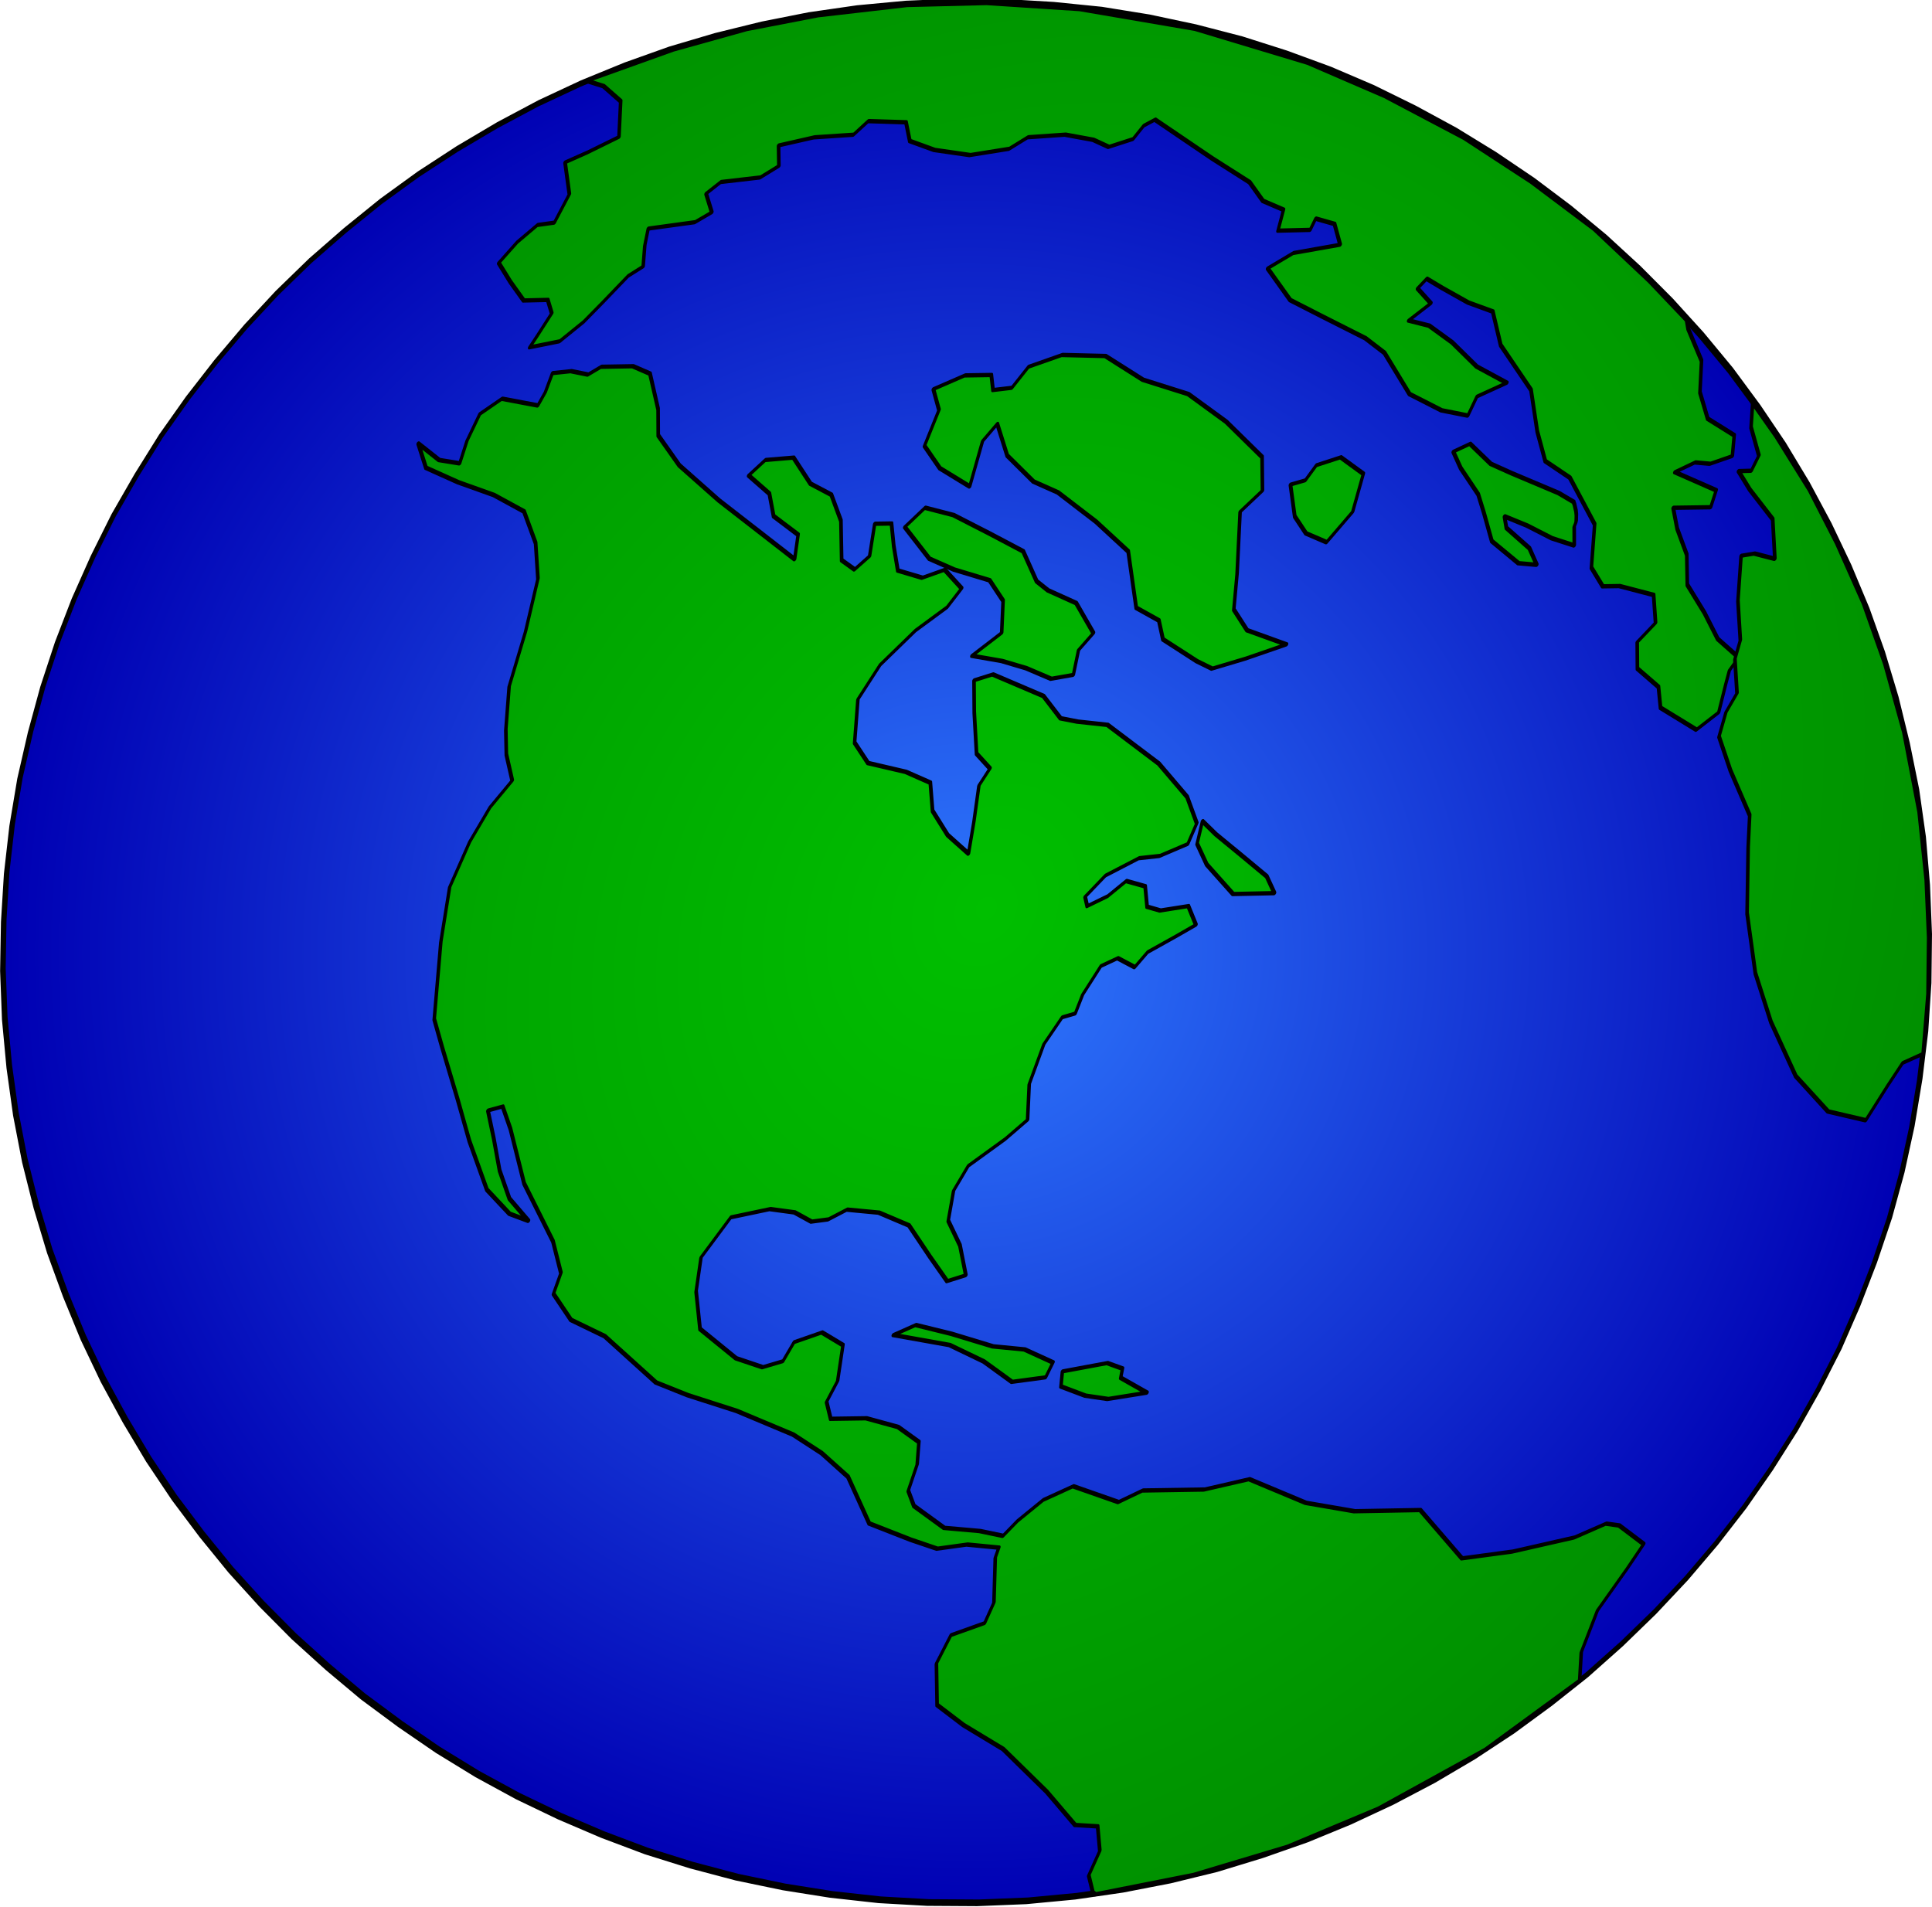
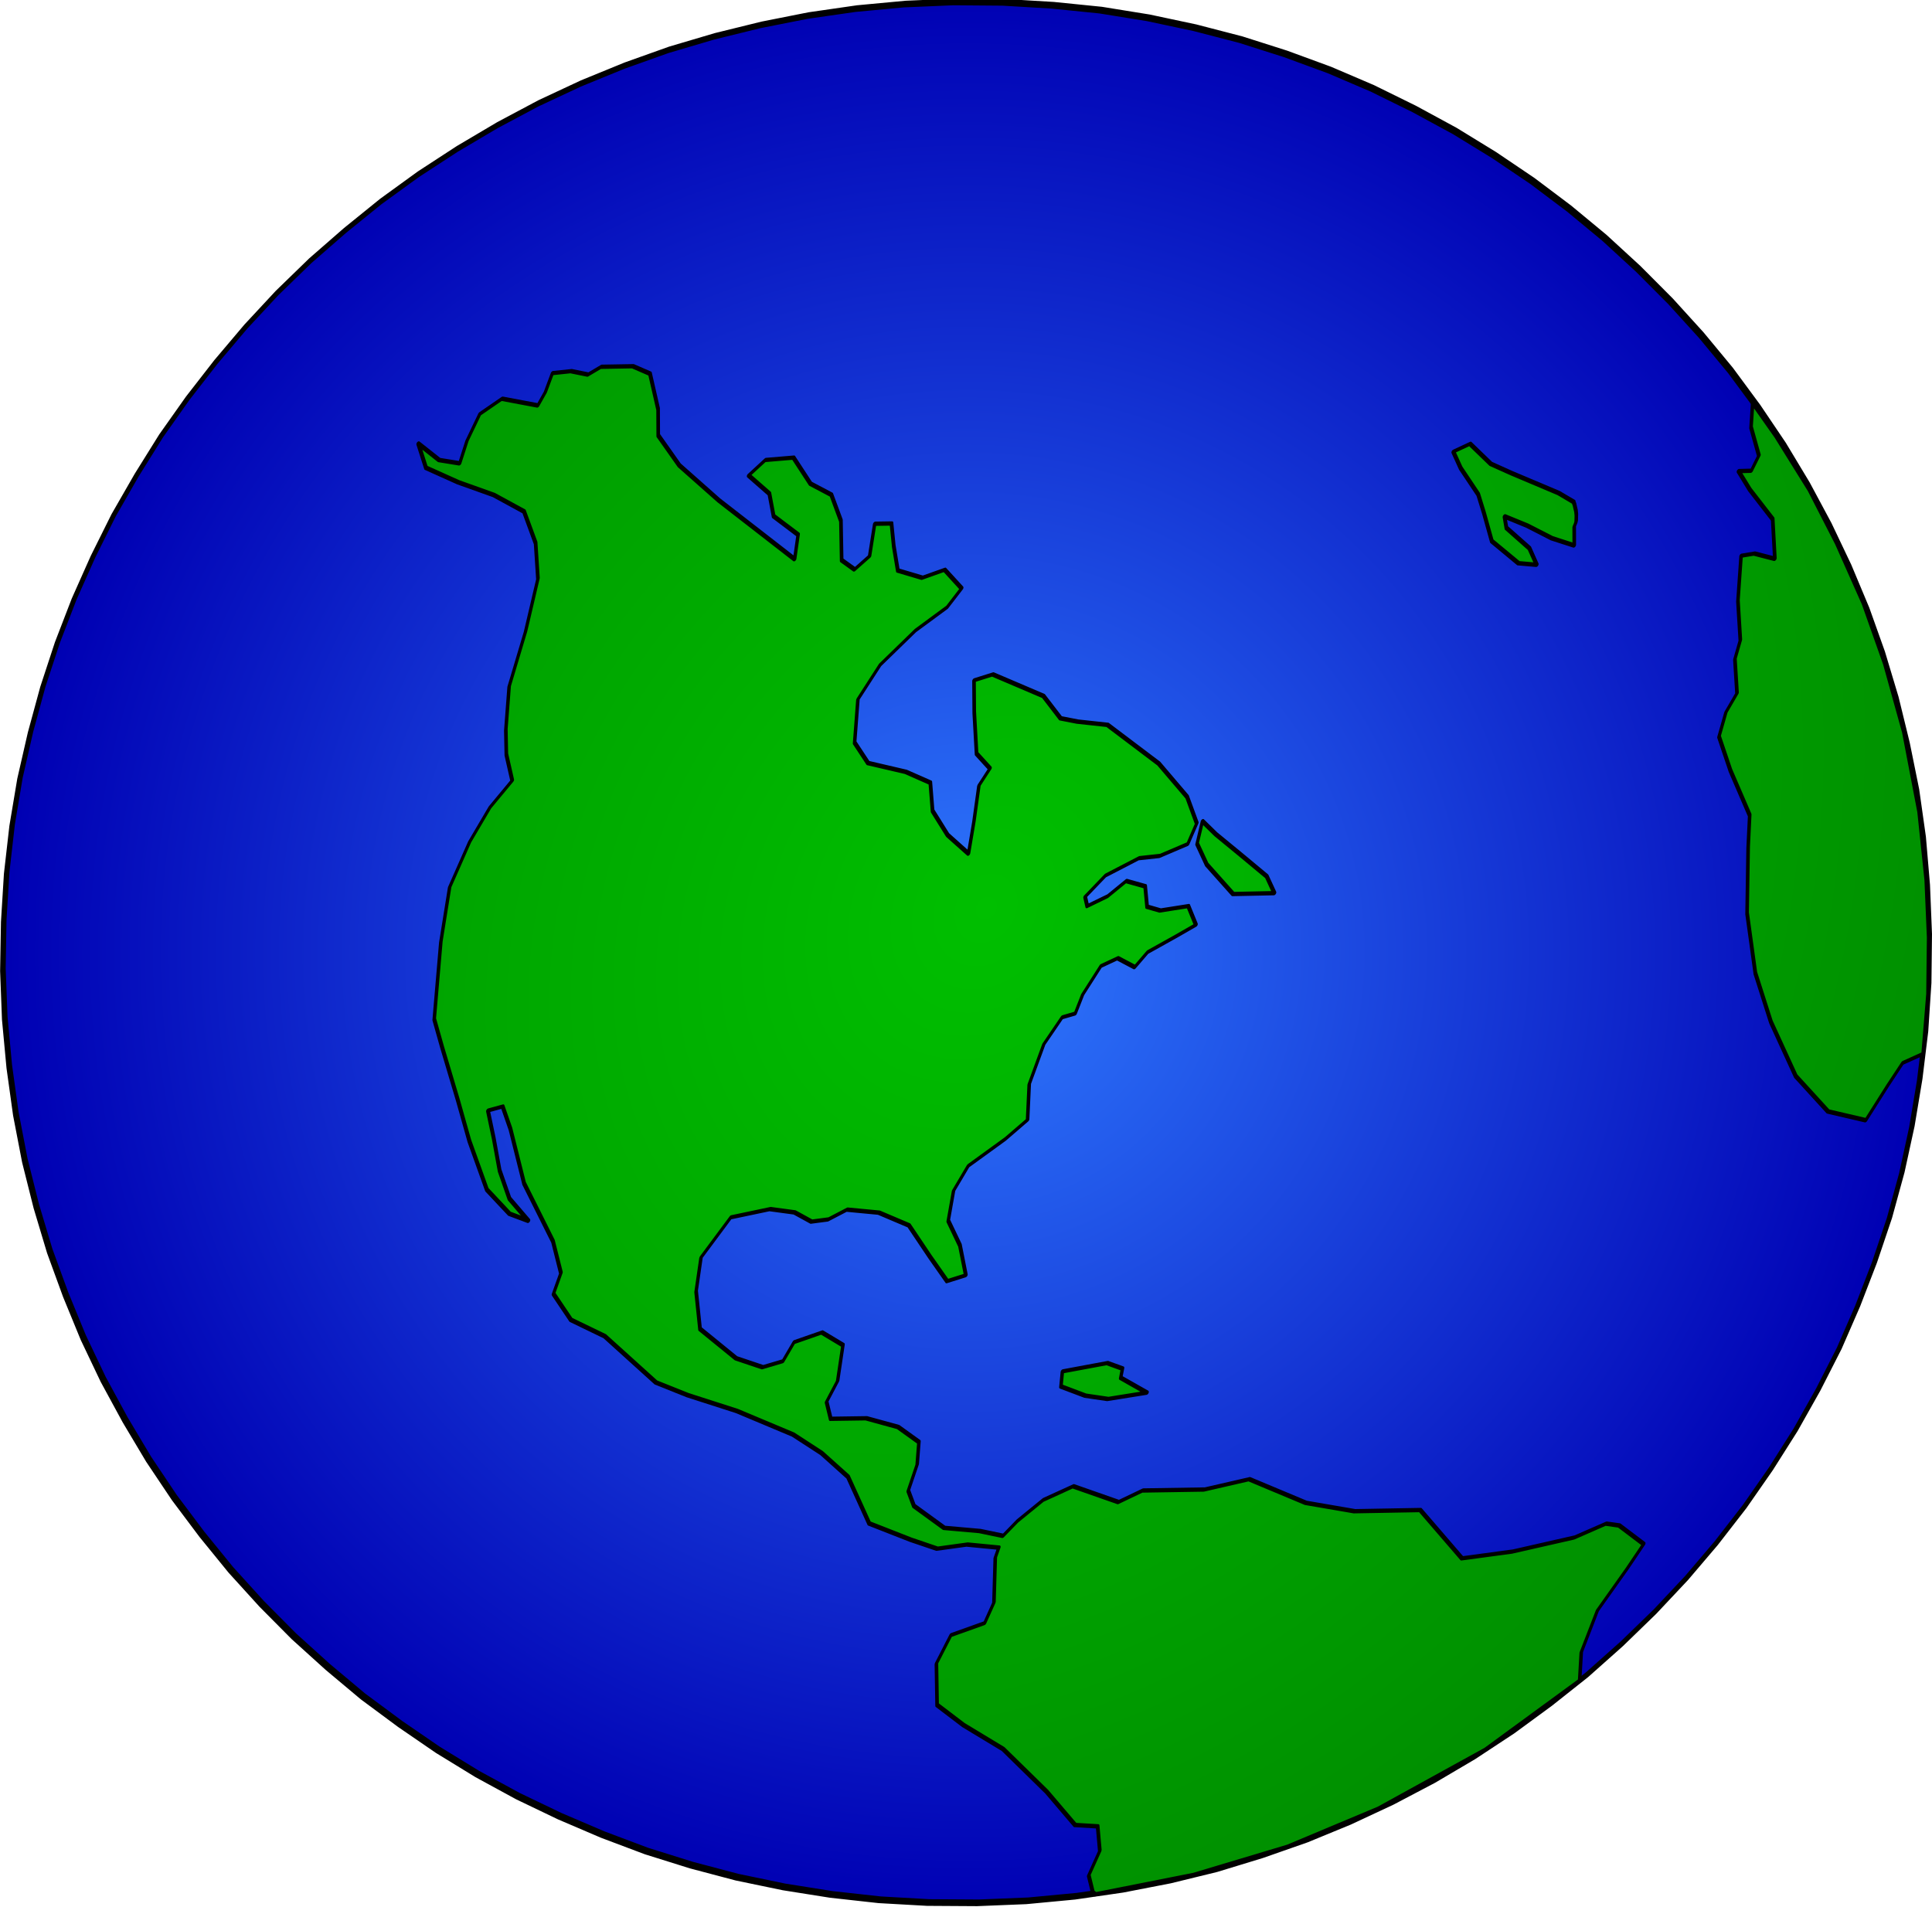
<svg xmlns="http://www.w3.org/2000/svg" version="1.0" viewBox="0 0 262.18 258.78">
  <defs>
    <radialGradient id="b" cx="202.06" cy="297.11" r="188.62" fx="205.18" fy="298.38" gradientTransform="scale(.894 1.119)" gradientUnits="userSpaceOnUse">
      <stop stop-color="#00bf00" offset="0" />
      <stop stop-color="#007500" offset="1" />
    </radialGradient>
    <radialGradient id="a" cx="221.61" cy="270.09" r="112.34" gradientTransform="scale(.807 1.24)" gradientUnits="userSpaceOnUse">
      <stop stop-color="#2f7aff" offset="0" />
      <stop stop-color="#0000b3" offset="1" />
    </radialGradient>
  </defs>
  <polyline transform="matrix(.76 -1.22 .793 .494 -270.28 181.96)" points="103.19 409.29 100.73 403.13 98.525 396.93 96.544 390.57 94.786 384.17 93.22 377.62 91.91 371.07 90.791 364.43 89.928 357.78 89.257 351.08 88.777 344.39 88.522 337.69 88.49 330.95 88.682 324.3 89.033 317.61 89.64 311.01 90.407 304.46 91.398 298.01 92.581 291.6 93.987 285.3 95.553 279.09 97.343 272.98 99.324 267.07 101.47 261.25 103.83 255.58 106.39 250.11 109.1 244.78 112.01 239.7 115.11 234.76 118.4 230.07 121.86 225.63 125.5 221.37 129.3 217.41 133.27 213.75 137.26 210.43 141.35 207.44 145.51 204.8 149.73 202.56 153.98 200.6 158.26 198.99 162.57 197.72 166.92 196.79 171.27 196.15 175.64 195.91 179.99 195.91 184.34 196.3 188.65 196.99 192.97 197.96 197.22 199.23 201.47 200.85 205.62 202.8 209.75 205 213.81 207.54 217.77 210.38 221.67 213.5 225.47 216.88 229.18 220.59 232.79 224.6 236.27 228.85 239.63 233.44 242.86 238.28 245.96 243.37 248.93 248.79 251.71 254.41 254.36 260.37 256.79 266.48 259 272.74 261.01 279.04 262.77 285.5 264.3 292 265.64 298.59 266.73 305.19 267.63 311.84 268.3 318.53 268.74 325.28 269 331.97 269.03 338.67 268.87 345.37 268.49 352.01 267.91 358.61 267.11 365.16 266.12 371.66 264.94 378.06 263.57 384.37 261.97 390.57 260.21 396.63 258.23 402.6 256.06 408.41 253.72 414.03 251.17 419.56 248.45 424.83 245.51 429.97 242.41 434.85 239.15 439.59 235.7 444.04 232.05 448.24 228.22 452.25 224.29 455.92 220.26 459.24 216.17 462.17 212.02 464.81 207.83 467.11 203.58 469.06 199.26 470.63 194.95 471.9 190.63 472.88 186.26 473.46 181.91 473.76 177.56 473.71 173.22 473.37 168.87 472.68 164.59 471.7 160.3 470.38 156.09 468.77 151.9 466.87 147.81 464.62 143.75 462.12 139.75 459.29 135.85 456.16 132.05 452.74 128.34 449.03 124.76 445.07 121.28 440.77 117.89 436.22 114.67 431.38 111.57 426.25 108.62 420.88 105.81 415.21 103.19 409.29" fill="url(#a)" stroke="#000" stroke-linecap="round" stroke-linejoin="round" stroke-width=".688" />
  <g transform="matrix(1.42 0 0 1.42 -130.84 -298.94)" fill="url(#b)" fill-rule="evenodd" stroke="#000" stroke-linecap="round" stroke-linejoin="round" stroke-width=".445">
    <polyline transform="matrix(.536 -.859 .558 .348 -98.209 338.69)" points="132.82 384.61 131.83 384.95 128.18 388.23 126.07 388.67 123.42 385.44 120.42 385.83 117.13 389.11 116.84 393.9 116.9 400.64 115.66 409.29 114.41 415.35 115.43 418.24 113.58 420.39 111.05 420.92 109.9 422.73 109.87 423.17 116.3 433.73 123.26 443.16 130.84 451.42 140.9 460.07 151.2 466.43 153.53 464.47 157.68 463.25 162.51 463.69 165.32 463.84 165.58 459.39 165.07 457.63 162.38 454.79 158.16 448.24 155.09 442.53 156.88 433.68 153.5 425.66 151.74 419.02 150.81 410.22 147.74 405.48 144.58 397.95 142.44 395.85 141.45 389.06 138.86 386.42 135.89 384.86 133.97 384.22 133.2 380.99 131.67 376.35 131.92 370.93 132.85 369.07 135.41 368.14 137.29 366.63 137.45 362.91 136.56 358.32 134.74 353.97 135.89 352.16 138.12 351.91 141.26 349.81 141.22 346.25 139.05 343.56 136.97 343.65 135.47 341.6 134.86 337.64 135.41 330.95 138.22 327.58 141.19 325.57 145.89 326.16 148.51 330.36 149.47 333.64 149.57 336.42 150.59 338.33 152.31 339.89 153.66 344.05 154.14 348.74 152.67 353.77 151.58 357.73 152.99 359.59 155.09 356.56 156.47 353.23 159.15 351.57 161.87 351.47 165.87 353.97 168.52 355.24 171.46 352.7 175.39 351.43 178.46 351.62 179.42 352.94 181.3 352.4 184.5 352.45 185.97 353.92 186.1 356.7 187.95 357.14 190.6 359.39 192.55 361 193.67 358.61 191.91 355.48 191.56 353.58 193.1 351.77 192.58 349.03 190.44 347.91 188.62 346.15 189.26 345.17 191.98 346.05 195.04 348.84 196.26 351.23 198.62 353.77 200.73 353.28 202.36 350.06 203.61 344 204.15 334.71 202.91 330.75 202.33 328.41 203.26 324.59 202.46 316.68 201.05 314.82 198.5 317.31 195.3 320.78 194.79 323.57 192.87 323.52 189.74 325.67 186.89 327.48 187.34 323.47 188.52 319.76 190.67 317.31 190.31 313.45 189.13 308.12 190.09 304.9 193.73 301.97 197.6 302.06 202.11 303.77 205.56 305.88 207.8 306.22 208.44 302.7 206.68 300.55 206.04 296.98 207.8 294.59 209.49 292.58 208.63 290.53 205.78 292.39 203.96 291.56 204.06 289.26 207.19 286.13 208.79 282.95 208.63 279.53 209.87 275.43 208.28 272.15 206.2 271.27 205.78 275.23 204.19 277.48 203.93 281.93 201.79 283.39 202.72 269.51 203.55 261.94 204.89 257.05 207 255 209.43 251.28 209.17 248.6 207.54 244.73 206.26 243.71 205.69 241.36 204.6 239.21 202.72 239.8 201.28 239.9 200.03 234.96 197.7 233.4 194.92 233.88 192.74 234.72 191.98 231.93 192.26 228.07 190.7 230.9 191.15 235.99 191.91 241.36 192.1 246.35 190.15 250.21 187.41 253.24 182.55 255.78 177.34 257.98 173.7 260.91 171.75 262.87 169.96 265.6 166.7 264.92 162.92 265.07 158.29 266.09 153.46 269.22 146.94 274.35 145.09 277.48 141.67 283.44 138.95 288.04 135.92 293.95 135.12 298.59 135.5 301.48 136.33 297.42 138.09 294.05 140.36 290.87 142.31 287.99 143.37 289.5 141.96 292.19 138.28 298.06 135.09 306.07 132.95 309.49 130.9 310.18 129.69 314.33 130.07 319.76 128.92 329.63 129.49 334.52 130.68 341.8 131.6 350.55 131.54 355.48 130.96 360.57 128.28 366.77 129.05 373.13 129.65 377.08 131.48 380.46 132.82 384.61" />
-     <polyline transform="matrix(.536 -.859 .558 .348 -98.209 338.69)" points="144.58 355.24 146.5 357.24 147.58 362.32 148.64 368.38 149.98 372.54 150.36 377.04 148.8 377.28 146.75 373.47 146.98 368.43 146.59 362.96 144.58 355.24" />
    <polyline transform="matrix(.536 -.859 .558 .348 -98.209 338.69)" points="150.11 378.89 148.83 379.87 149.31 383.58 150.17 386.61 152.63 390.96 152.51 386.57 153.34 386.08 153.02 383.78 150.11 378.89" />
    <polyline transform="matrix(.536 -.859 .558 .348 -98.209 338.69)" points="201.18 353.82 200.8 356.46 200.41 361.05 199.97 365.99 199.01 368.24 196.87 363.2 197.92 357.68 199.1 354.9 201.18 353.82" />
-     <polyline transform="matrix(.536 -.859 .558 .348 -98.209 338.69)" points="204.63 320.34 203.99 316.77 202.91 312.67 206.23 314.58 208.88 312.28 209.84 309.05 208.92 303.82 208.56 299.96 209.87 294.49 212.43 295.51 213.26 299.57 213.58 305.39 213.84 310.96 212.11 314.92 211.95 317.02 212.34 321.47 210.8 325.91 208.69 325.38 206.45 326.65 205.02 324.2 204.63 320.34" />
-     <polyline transform="matrix(.536 -.859 .558 .348 -98.209 338.69)" points="213.77 334.96 213.71 340.82 213.87 343.26 216.36 346.64 219.53 350.59 218.7 344.63 219.69 341.41 222.72 339.06 227.84 334.66 230.65 335.79 233.33 333.15 234.36 326.01 234.68 319.22 233.56 312.52 233.59 306.07 231.51 300.65 228.89 297.42 226.37 296.98 225.25 294.83 226.37 293.46 225.02 290.24 222.34 287.4 220.96 289.7 217.35 290.68 216.33 294.29 216.36 299.38 220.64 297.47 222.75 297.96 220.71 301.62 219.94 306.85 220.29 310.71 219.85 317.65 219.08 323.91 214.96 329.24 215.08 333 213.77 334.96" />
-     <polyline transform="matrix(.536 -.859 .558 .348 -98.209 338.69)" points="232.53 338.77 230.2 341.75 229.4 344.44 229.72 347.66 233.46 348.54 237.04 346.93 237.23 342.87 235.38 340.48 233.62 340.28 232.53 338.77" />
-     <polyline transform="matrix(.536 -.859 .558 .348 -98.209 338.69)" points="264.88 375.81 262.99 379.92 260.37 382.17 258.65 385.15 258.65 389.69 256.89 391.06 255.16 388.91 254.52 386.96 252.73 385.2 253.34 391.7 251.71 392.33 249.79 387.74 248.32 389.84 246.72 393.02 244.33 395.41 242.95 399.66 241.51 403.33 241.07 407.34 239.57 407.19 238.32 407.78 235.67 409.1 233.17 407.68 233.14 401.57 234.71 399.71 235.12 395.71 237.23 393.65 239.69 394.43 241.83 392.04 240.84 387.15 239.98 385.1 240.91 382.27 244.55 379.33 247.04 372.69 247.14 368.38 249.12 365.11 252.13 361.15 254.2 353.97 256.5 350.4 255.99 346.68 255.86 342.34 255.83 339.74 254.59 339.35 254.07 342.14 251.58 340.72 252.19 343.65 252 347.76 251.29 352.65 251.49 357.63 248.9 354.99 246.92 355.34 246.02 351.67 245.73 346.49 247.78 340.23 248 336.76 247.59 329.77 247.3 324.55 248.71 319.32 251.23 321.32 254.23 326.45 255.61 324.15 255.1 321.42 253.92 321.61 252.25 317.7 254.2 316.77 253.88 313.55 254.71 310.47 254.75 303.97 255 294 253.95 293.07 252.35 292.78 250.5 290.38 250.3 287.94 249.31 284.08 247.24 279.68 245.38 278.26 242.92 273.91 241.55 269.12 241.04 265.41 242.35 263.5 240.56 258.76 238.73 257.98 236.56 253.34 234.13 249.57 232.5 251.19 230.65 249.77 228.32 245.27 226.65 244.34 225.44 246.49 223.81 245.17 220.96 239.9 219.43 240.78 217.67 242.19 216.17 241.07 212.72 239.95 210.26 239.11 207.51 237.65 205.53 234.42 206.81 234.47 209.36 234.52 210.23 233 208.98 230.07 209.81 226.99 210.74 224.11 213.33 224.79 215.72 225.97 216.75 227.87 219.78 227.53 222.11 224.55 224.03 226.55 226.84 229.24 229.79 226.7 230.14 223.43 229.72 220.93 236.59 229.29 241.9 236.77 246.56 244.49 251.84 254.7 255.96 264.33 260.12 276.26 264.3 292 267.21 308.51 268.39 320.54 269 333.54 268.84 345.17 268.2 356.56 266.79 367.36 265.52 374.93 264.88 375.81" />
    <polyline transform="matrix(.536 -.859 .558 .348 -98.209 338.69)" points="244.77 357.78 243.3 356.31 242.35 358.51 241.13 362.67 239.92 364.82 238.06 367.95 237.62 372.93 238.41 375.32 239.37 373.13 239.85 368.73 240.68 367.6 241.07 371.12 241.29 375.13 241.83 378.45 243.34 376.99 243.53 376.94 243.72 376.89 243.91 376.79 244.07 376.64 244.39 376.35 244.68 376.01 244.93 375.62 245.13 375.32 245.22 375.13 245.29 375.03 245.25 372.49 244.49 365.16 244.2 361.88 244.77 357.78" />
    <polyline transform="matrix(.536 -.859 .558 .348 -98.209 338.69)" points="262.19 389.45 260.12 391.16 258.26 394.29 256.66 394.53 255.99 392.97 255.07 395.8 253.85 400.89 250.78 404.21 250.18 401.28 249.34 399.81 245.57 402.89 242.54 406.21 240.75 407 238.13 409.88 236.05 409.98 233.75 411 231.61 415.01 228.99 420.83 226.33 423.12 221 428.06 216.62 433.68 213.49 439.35 210.39 446.58 209.17 453.28 210.35 458.61 214.22 458.65 216.78 458.75 218.54 460.56 223.65 456.5 228.19 452.25 232.69 447.51 237.78 441.4 243.4 433.39 247.91 425.81 251.68 418.53 255.16 410.61 258.07 403.13 260.69 394.92 262.19 389.45" />
  </g>
</svg>